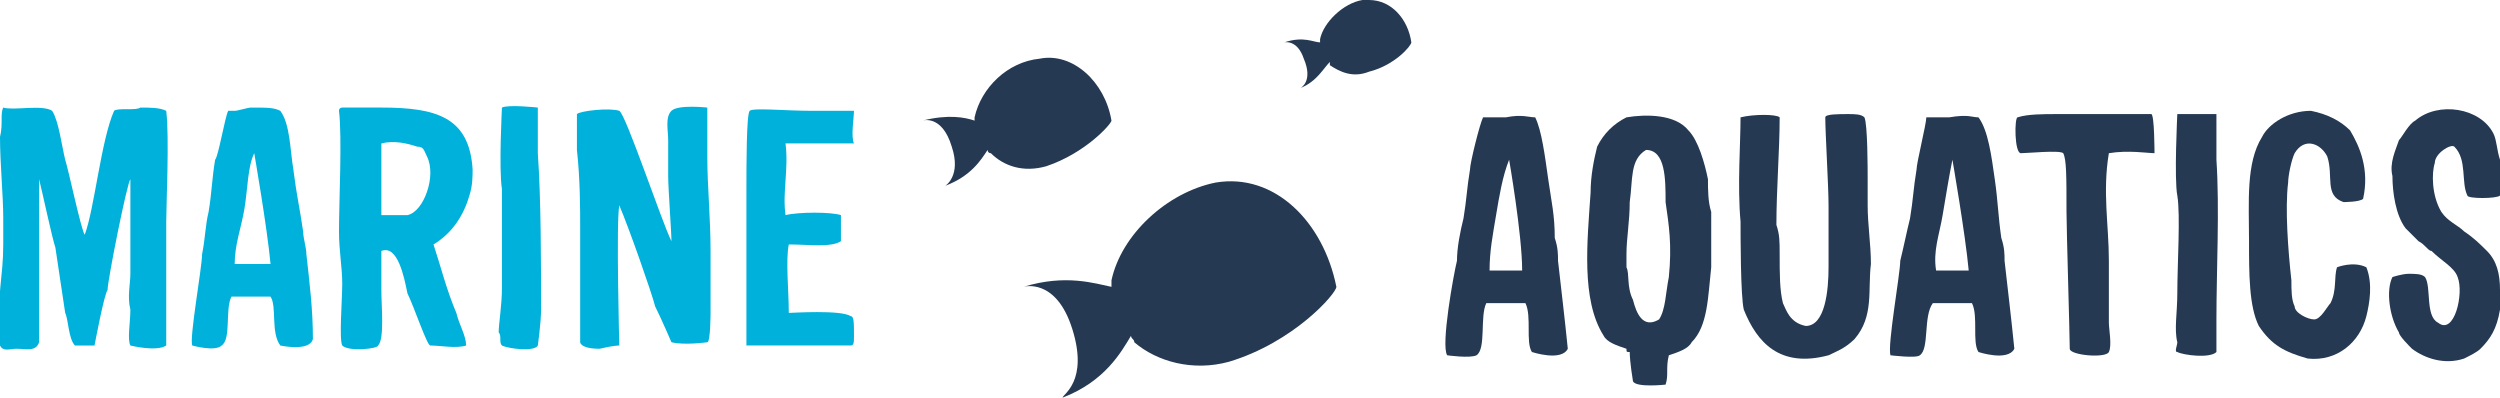
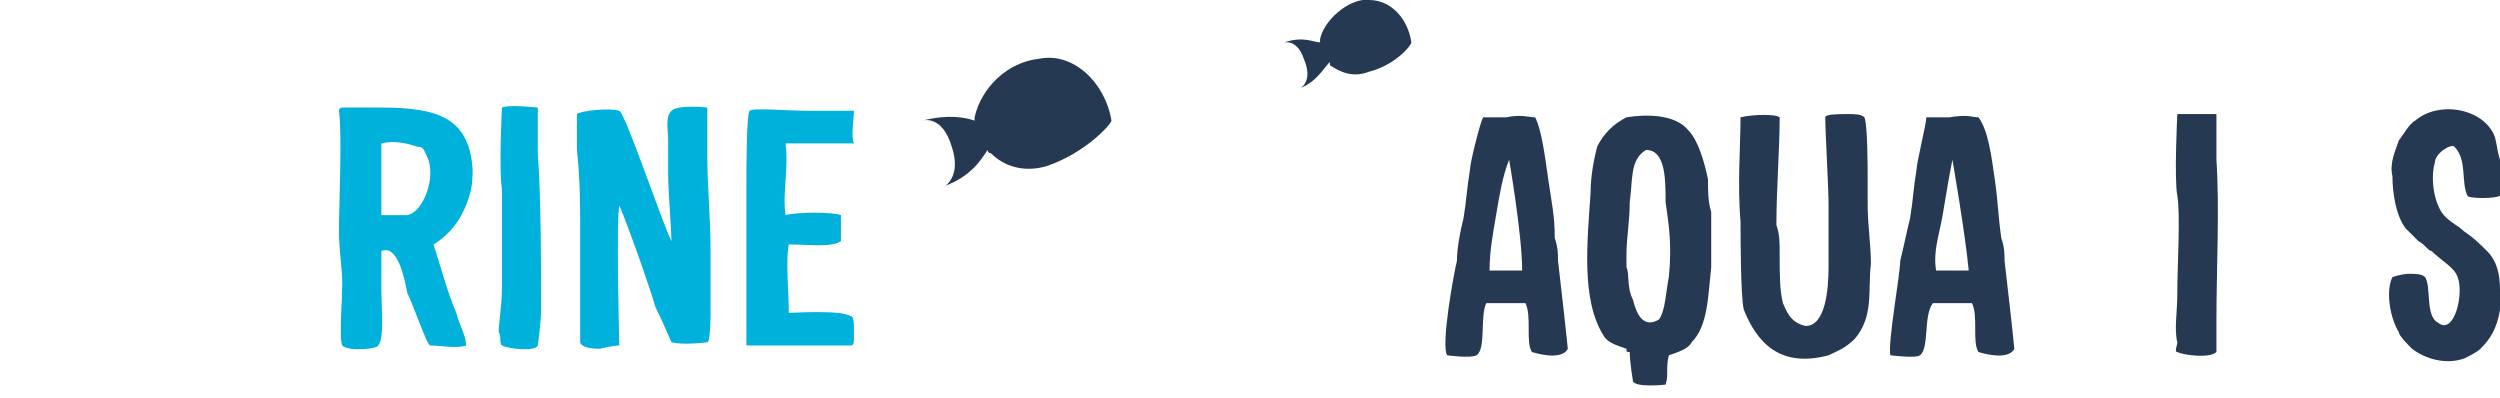
<svg xmlns="http://www.w3.org/2000/svg" xml:space="preserve" width="767px" height="122px" version="1.1" style="shape-rendering:geometricPrecision; text-rendering:geometricPrecision; image-rendering:optimizeQuality; fill-rule:evenodd; clip-rule:evenodd" viewBox="0 0 767 122">
  <defs>
    <style type="text/css">
   
    .fil1 {fill:#00B1DB;fill-rule:nonzero}
    .fil0 {fill:#253953;fill-rule:nonzero}
   
  </style>
  </defs>
  <g id="Vrstva_x0020_1">
    <g id="_2791037405696">
-       <path class="fil0" d="M373 56c-15,3 -29,16 -32,30 0,1 0,2 0,2 -5,-1 -14,-4 -27,0 0,0 10,-3 15,13 5,16 -3,20 -3,21 13,-5 18,-14 21,-19 0,1 1,1 1,2 7,6 18,9 29,6 20,-6 33,-21 33,-23 -4,-20 -19,-35 -37,-32l0 0z" />
      <path class="fil0" d="M319 18c-10,1 -18,9 -20,18 0,0 0,1 0,1 -3,-1 -8,-2 -16,0 0,0 6,-2 9,8 3,9 -2,12 -2,12 8,-3 11,-8 13,-11 0,0 0,1 1,1 4,4 10,6 17,4 12,-4 20,-13 20,-14 -2,-12 -12,-21 -22,-19l0 0z" />
      <path class="fil0" d="M418 0c-6,1 -12,7 -13,12 0,1 0,1 0,1 -2,0 -5,-2 -11,0 0,0 4,-1 6,5 3,7 -1,9 -1,9 5,-2 7,-6 9,-8 0,0 0,1 0,1 3,2 7,4 12,2 8,-2 13,-8 13,-9 -1,-7 -6,-13 -13,-13l0 0c-1,0 -1,0 -2,0l0 0z" />
-       <path class="fil1" d="M40 106c-1,-2 0,-7 0,-11 -1,-4 0,-8 0,-11 0,-4 0,-27 0,-29 -1,1 -7,31 -7,34 -1,1 -4,17 -4,17 -2,0 -6,0 -6,0 -2,-2 -2,-8 -3,-10 -1,-7 -2,-13 -3,-20 -1,-3 -4,-17 -5,-21 0,3 0,24 0,29 0,5 0,16 0,21 -1,3 -4,2 -7,2 -2,0 -4,1 -5,-1 0,-1 0,-4 0,-6 -1,-9 1,-15 1,-25 0,-3 0,-6 0,-8 0,-7 -1,-17 -1,-25 1,-4 0,-7 1,-9 3,1 12,-1 15,1 2,3 3,11 4,15 1,3 5,22 6,23 3,-8 5,-29 9,-38 1,-1 7,0 8,-1 3,0 6,0 8,1 1,8 0,29 0,34 0,2 0,28 0,33 0,2 0,3 0,5 -3,2 -11,0 -11,0l0 0z" />
-       <path class="fil1" d="M90 52c1,8 2,12 3,19 0,2 1,5 1,7 1,9 2,17 2,26 -1,4 -10,2 -10,2 -3,-4 -1,-12 -3,-15 -4,0 -9,0 -12,0 -2,4 0,13 -3,15 -2,2 -9,0 -9,0 -1,-2 3,-24 3,-28 1,-5 1,-9 2,-13 1,-6 1,-10 2,-16 1,-1 3,-13 4,-15 0,0 1,0 2,0 1,0 4,-1 5,-1 5,0 7,0 9,1 3,4 3,12 4,18l0 0zm-18 29c4,0 8,0 11,0 -1,-11 -5,-34 -5,-34 -2,4 -2,11 -3,17 -1,6 -3,11 -3,17l0 0z" />
      <path class="fil1" d="M117 89c0,5 1,15 -1,17 0,1 -9,2 -11,0 -1,-2 0,-14 0,-19 0,-5 -1,-10 -1,-16 0,-9 1,-29 0,-37 0,-1 1,-1 1,-1 1,0 10,0 12,0 17,0 27,3 28,19 0,2 0,5 -1,8 -2,7 -6,12 -11,15 2,6 4,14 7,21 1,4 3,7 3,10 -3,1 -8,0 -11,0 -1,0 -5,-12 -7,-16 -1,-5 -3,-15 -8,-13 0,4 0,8 0,12l0 0zm14 -41c-1,-2 -1,-3 -3,-3 -3,-1 -7,-2 -11,-1 0,7 0,14 0,22 4,0 6,0 8,0 5,-1 9,-12 6,-18l0 0z" />
      <path class="fil1" d="M165 33c0,1 0,12 0,14 1,14 1,34 1,48 0,4 -1,11 -1,11 -1,2 -9,1 -11,0 -1,-1 0,-3 -1,-4 0,-3 1,-8 1,-14 0,-9 0,-24 0,-30 -1,-6 0,-25 0,-25 2,-1 11,0 11,0l0 0z" />
      <path class="fil1" d="M205 54c0,-4 0,-8 0,-11 0,-3 -1,-7 1,-9 2,-2 11,-1 11,-1 0,0 0,10 0,15 0,9 1,19 1,29 0,4 0,17 0,19 0,0 0,9 -1,9 0,0 -7,1 -11,0 0,0 -3,-7 -5,-11 -1,-4 -8,-24 -11,-31 -1,5 0,43 0,43 0,0 -2,0 -6,1 -6,0 -6,-2 -6,-2l0 -35c0,-6 0,-15 -1,-24 0,-3 0,-10 0,-11 1,-1 10,-2 13,-1 2,1 13,34 16,40 0,-3 -1,-16 -1,-20l0 0z" />
      <path class="fil1" d="M262 34c0,2 -1,8 0,10 0,0 -13,0 -21,0 1,8 -1,15 0,22 4,-1 14,-1 17,0 0,0 0,4 0,8 -3,2 -10,1 -16,1 -1,5 0,14 0,21 1,0 16,-1 19,1 1,0 1,2 1,6 0,2 0,3 -1,3 -5,0 -26,0 -32,0 0,0 0,0 0,0 0,-1 0,-14 0,-23 0,-10 0,-14 0,-25 0,-7 0,-23 1,-24 1,-1 11,0 19,0 5,0 13,0 13,0l0 0z" />
      <path class="fil0" d="M475 55c1,7 2,11 2,18 1,3 1,5 1,7 1,9 2,17 3,27 -2,4 -11,1 -11,1 -2,-3 0,-11 -2,-15 -4,0 -9,0 -12,0 -2,4 0,14 -3,16 -2,1 -9,0 -9,0 -2,-3 2,-25 3,-29 0,-4 1,-9 2,-13 1,-6 1,-9 2,-15 0,-2 3,-14 4,-16 0,0 0,0 1,0 1,0 4,0 6,0 5,-1 7,0 9,0 2,4 3,12 4,19l0 0zm-18 28c3,0 8,0 10,0 0,-11 -4,-34 -4,-34 -2,5 -3,11 -4,17 -1,6 -2,11 -2,17l0 0z" />
      <path class="fil0" d="M488 59c0,-5 1,-10 2,-14 2,-4 5,-7 9,-9 6,-1 15,-1 19,4 3,3 5,10 6,15 0,3 0,7 1,10 0,6 0,12 0,17 -1,9 -1,18 -6,23 -1,2 -4,3 -7,4 -1,4 0,6 -1,9 0,0 -9,1 -10,-1 0,0 -1,-6 -1,-9 -1,0 -1,0 -1,-1 -3,-1 -6,-2 -7,-4 -7,-11 -5,-29 -4,-44l0 0zm11 19c0,2 0,4 0,4 1,2 0,6 2,10 1,4 3,9 8,6 2,-3 2,-8 3,-13 1,-10 0,-16 -1,-23 0,-7 0,-16 -6,-16 -5,3 -4,9 -5,16 0,6 -1,11 -1,16l0 0z" />
      <path class="fil0" d="M545 69c1,3 1,5 1,9 0,6 0,11 1,15 1,2 2,6 7,7 6,0 7,-11 7,-18 0,-6 0,-13 0,-19 0,-6 -1,-22 -1,-27 0,-1 4,-1 7,-1 2,0 4,0 5,1 1,2 1,16 1,19 0,2 0,5 0,8 0,6 1,12 1,18 -1,8 1,16 -5,23 -3,3 -6,4 -8,5 -15,4 -22,-4 -26,-14 -1,-4 -1,-23 -1,-27 -1,-11 0,-24 0,-32 4,-1 11,-1 12,0 0,10 -1,22 -1,33l0 0z" />
      <path class="fil0" d="M612 55c1,7 1,11 2,18 1,3 1,5 1,7 1,9 2,17 3,27 -2,4 -11,1 -11,1 -2,-3 0,-11 -2,-15 -4,0 -10,0 -12,0 -3,4 -1,14 -4,16 -1,1 -9,0 -9,0 -1,-3 3,-25 3,-29 1,-4 2,-9 3,-13 1,-6 1,-9 2,-15 0,-2 3,-14 3,-16 0,0 1,0 2,0 1,0 4,0 5,0 6,-1 7,0 9,0 3,4 4,12 5,19l0 0zm-18 28c3,0 7,0 10,0 -1,-11 -5,-34 -5,-34 -1,5 -2,11 -3,17 -1,6 -3,11 -2,17l0 0z" />
-       <path class="fil0" d="M647 47c-2,12 0,22 0,33 0,6 0,12 0,19 0,2 1,7 0,9 -1,2 -12,1 -12,-1 0,-4 -1,-37 -1,-42 0,-11 0,-16 -1,-18 -1,-1 -11,0 -13,0 -2,0 -2,-11 -1,-11 3,-1 8,-1 12,-1 1,0 28,0 29,0 1,0 1,12 1,12 -2,0 -8,-1 -14,0l0 0z" />
      <path class="fil0" d="M680 35c0,2 0,12 0,14 1,15 0,34 0,49 0,3 0,10 0,10 -2,2 -10,1 -12,0 -1,0 0,-2 0,-3 -1,-4 0,-9 0,-15 0,-9 1,-24 0,-30 -1,-5 0,-25 0,-25 3,0 12,0 12,0l0 0z" />
-       <path class="fil0" d="M719 62c-6,-2 -3,-8 -5,-14 -2,-4 -7,-6 -10,-1 -1,2 -2,7 -2,9 -1,8 0,21 1,30 0,3 0,6 1,8 0,2 4,4 6,4 2,0 4,-4 5,-5 2,-4 1,-8 2,-11 0,0 5,-2 9,0 2,5 1,11 0,15 -2,8 -9,14 -18,13 -7,-2 -11,-4 -15,-10 -3,-6 -3,-16 -3,-26 0,-12 -1,-24 4,-32 2,-4 8,-8 15,-8 5,1 9,3 12,6 3,5 6,12 4,21 -1,1 -6,1 -6,1l0 0z" />
      <path class="fil0" d="M747 50c-1,3 -1,10 2,15 2,3 5,4 7,6 3,2 5,4 7,6 3,3 4,7 4,12l0 0c0,2 0,4 0,6 -1,6 -3,9 -6,12 -1,1 -3,2 -5,3 -6,2 -12,0 -16,-3 -1,-1 -4,-4 -4,-5 -3,-5 -4,-13 -2,-17 0,0 3,-1 5,-1 2,0 4,0 5,1 2,3 0,12 4,14 5,4 8,-9 6,-14 -1,-3 -5,-5 -8,-8 -1,0 -2,-2 -4,-3 -1,-1 -3,-3 -4,-4 -3,-4 -4,-11 -4,-16 -1,-4 1,-8 2,-11 1,-1 3,-5 5,-6 7,-6 20,-4 24,4 1,2 1,5 2,8 0,3 0,11 0,11 -1,1 -10,1 -10,0 -2,-4 0,-11 -4,-15 -1,-1 -6,2 -6,5l0 0z" />
    </g>
  </g>
</svg>